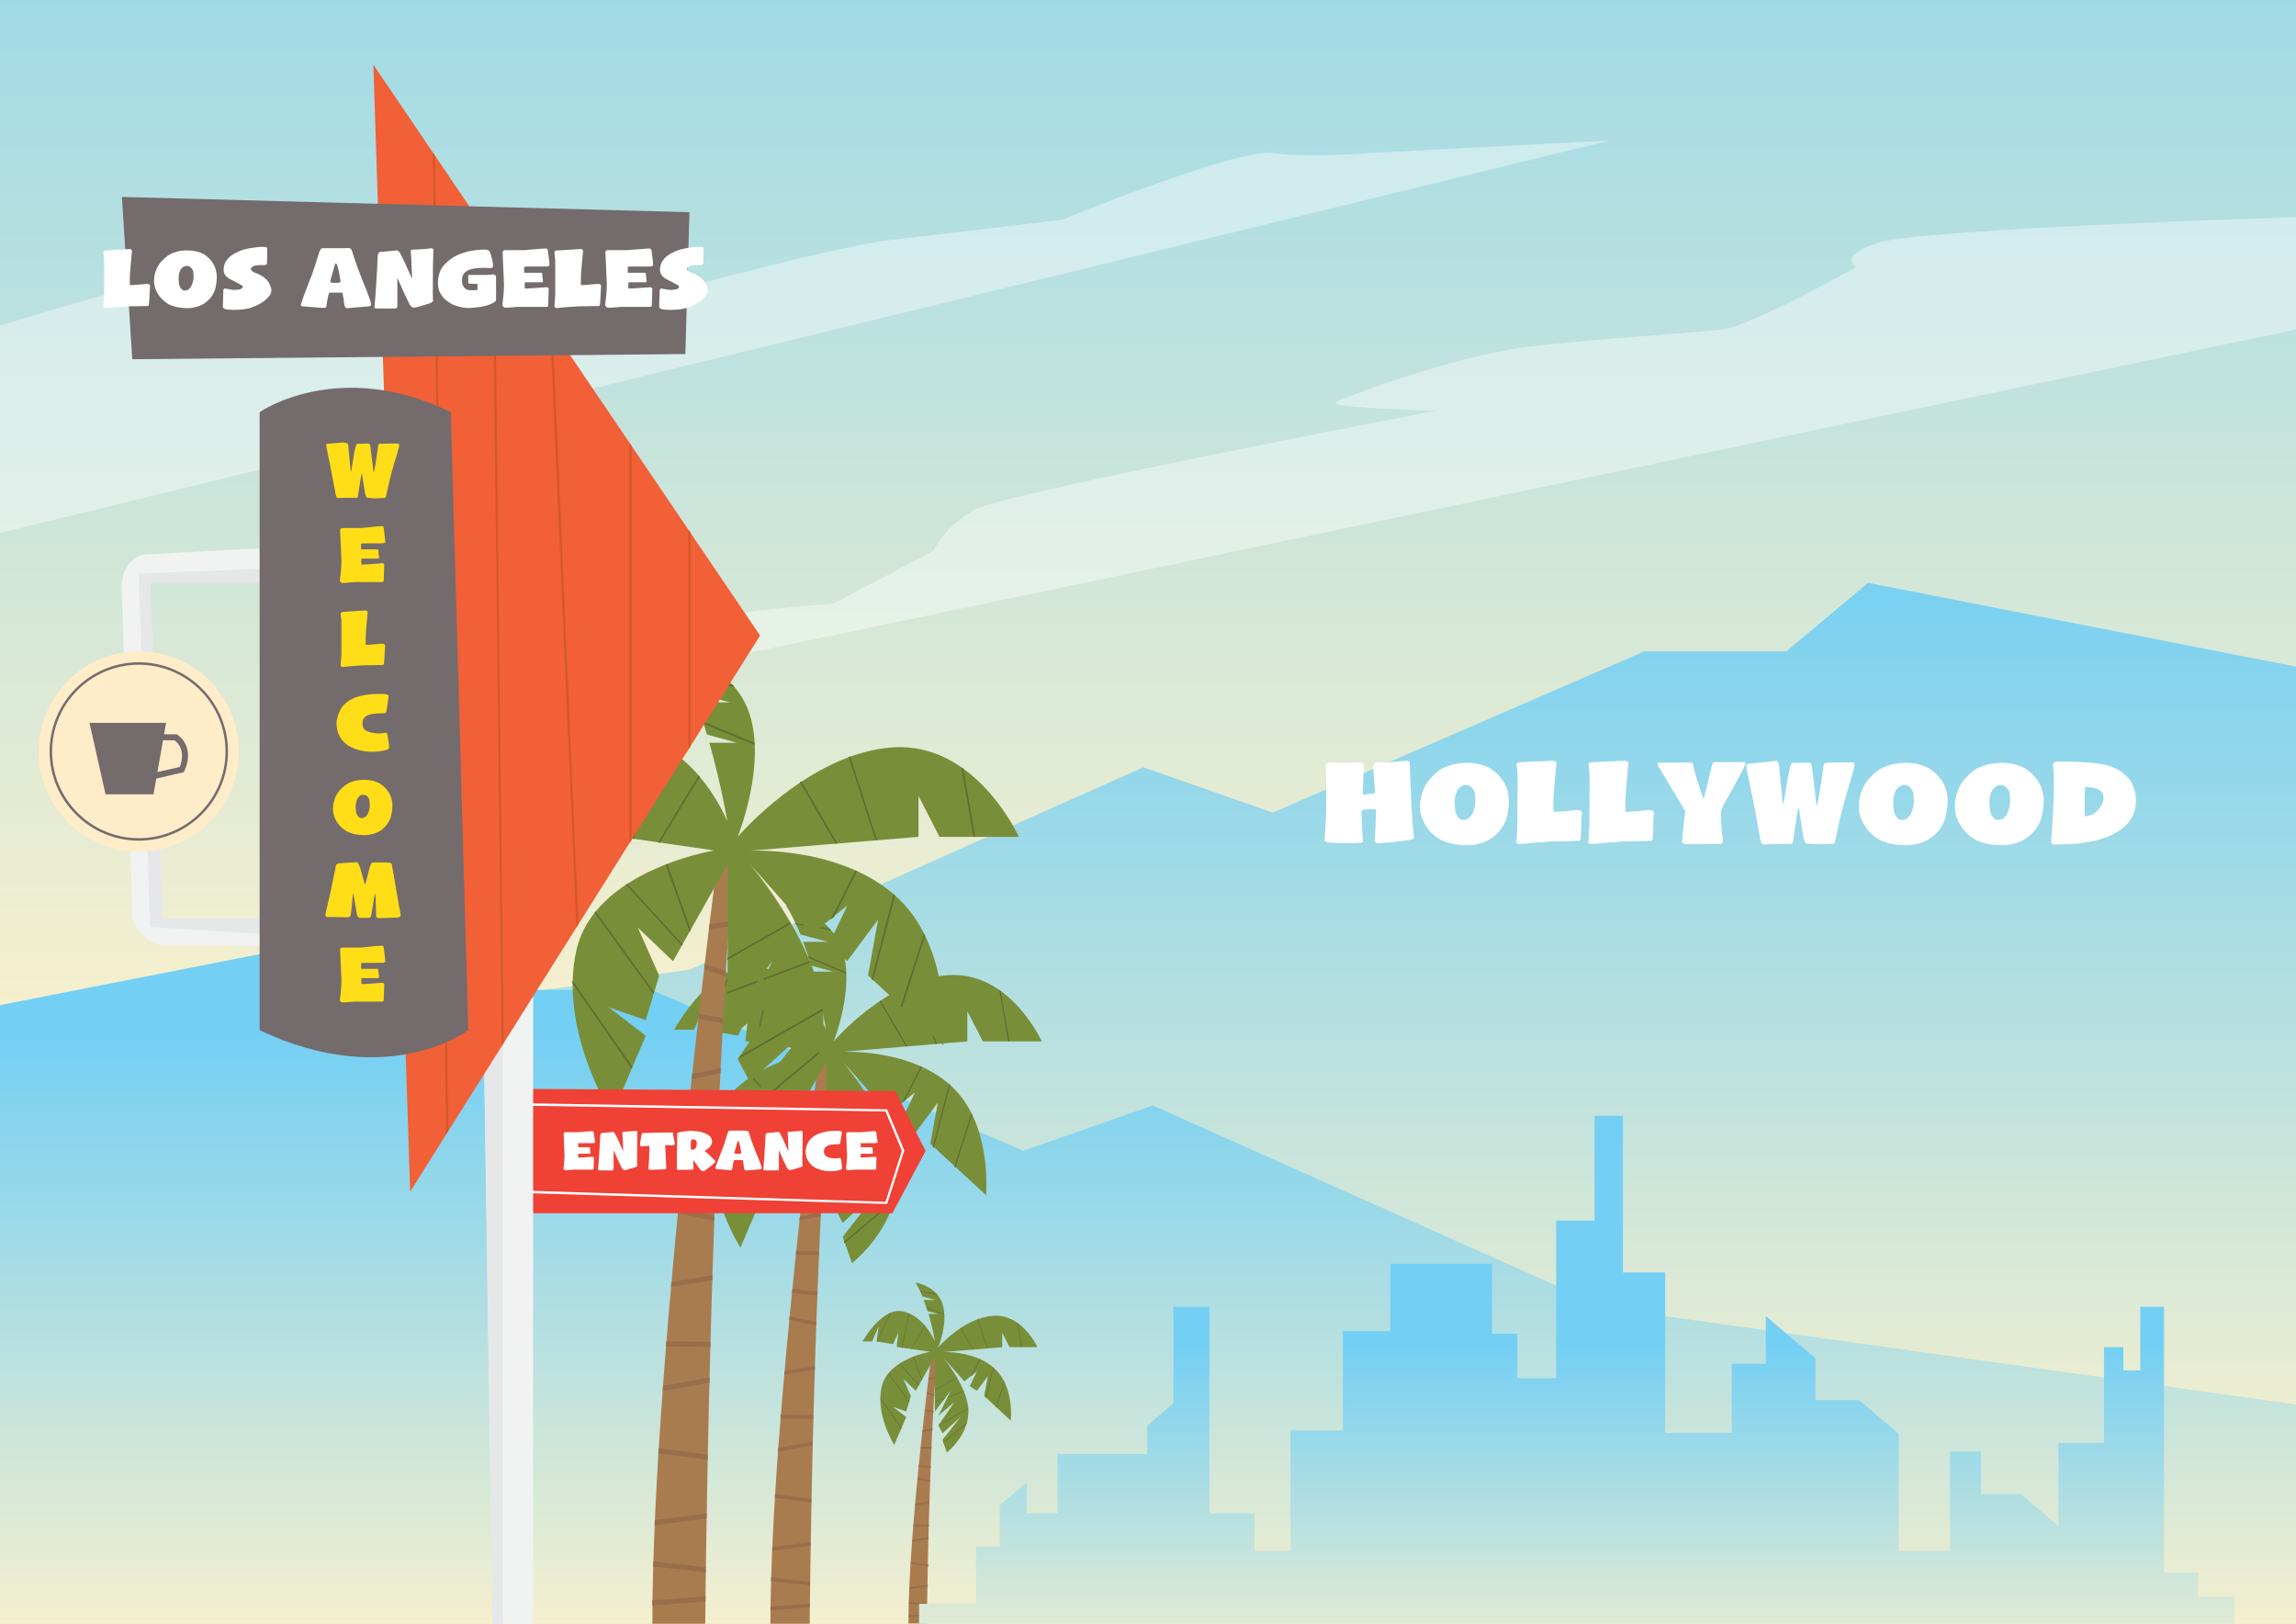
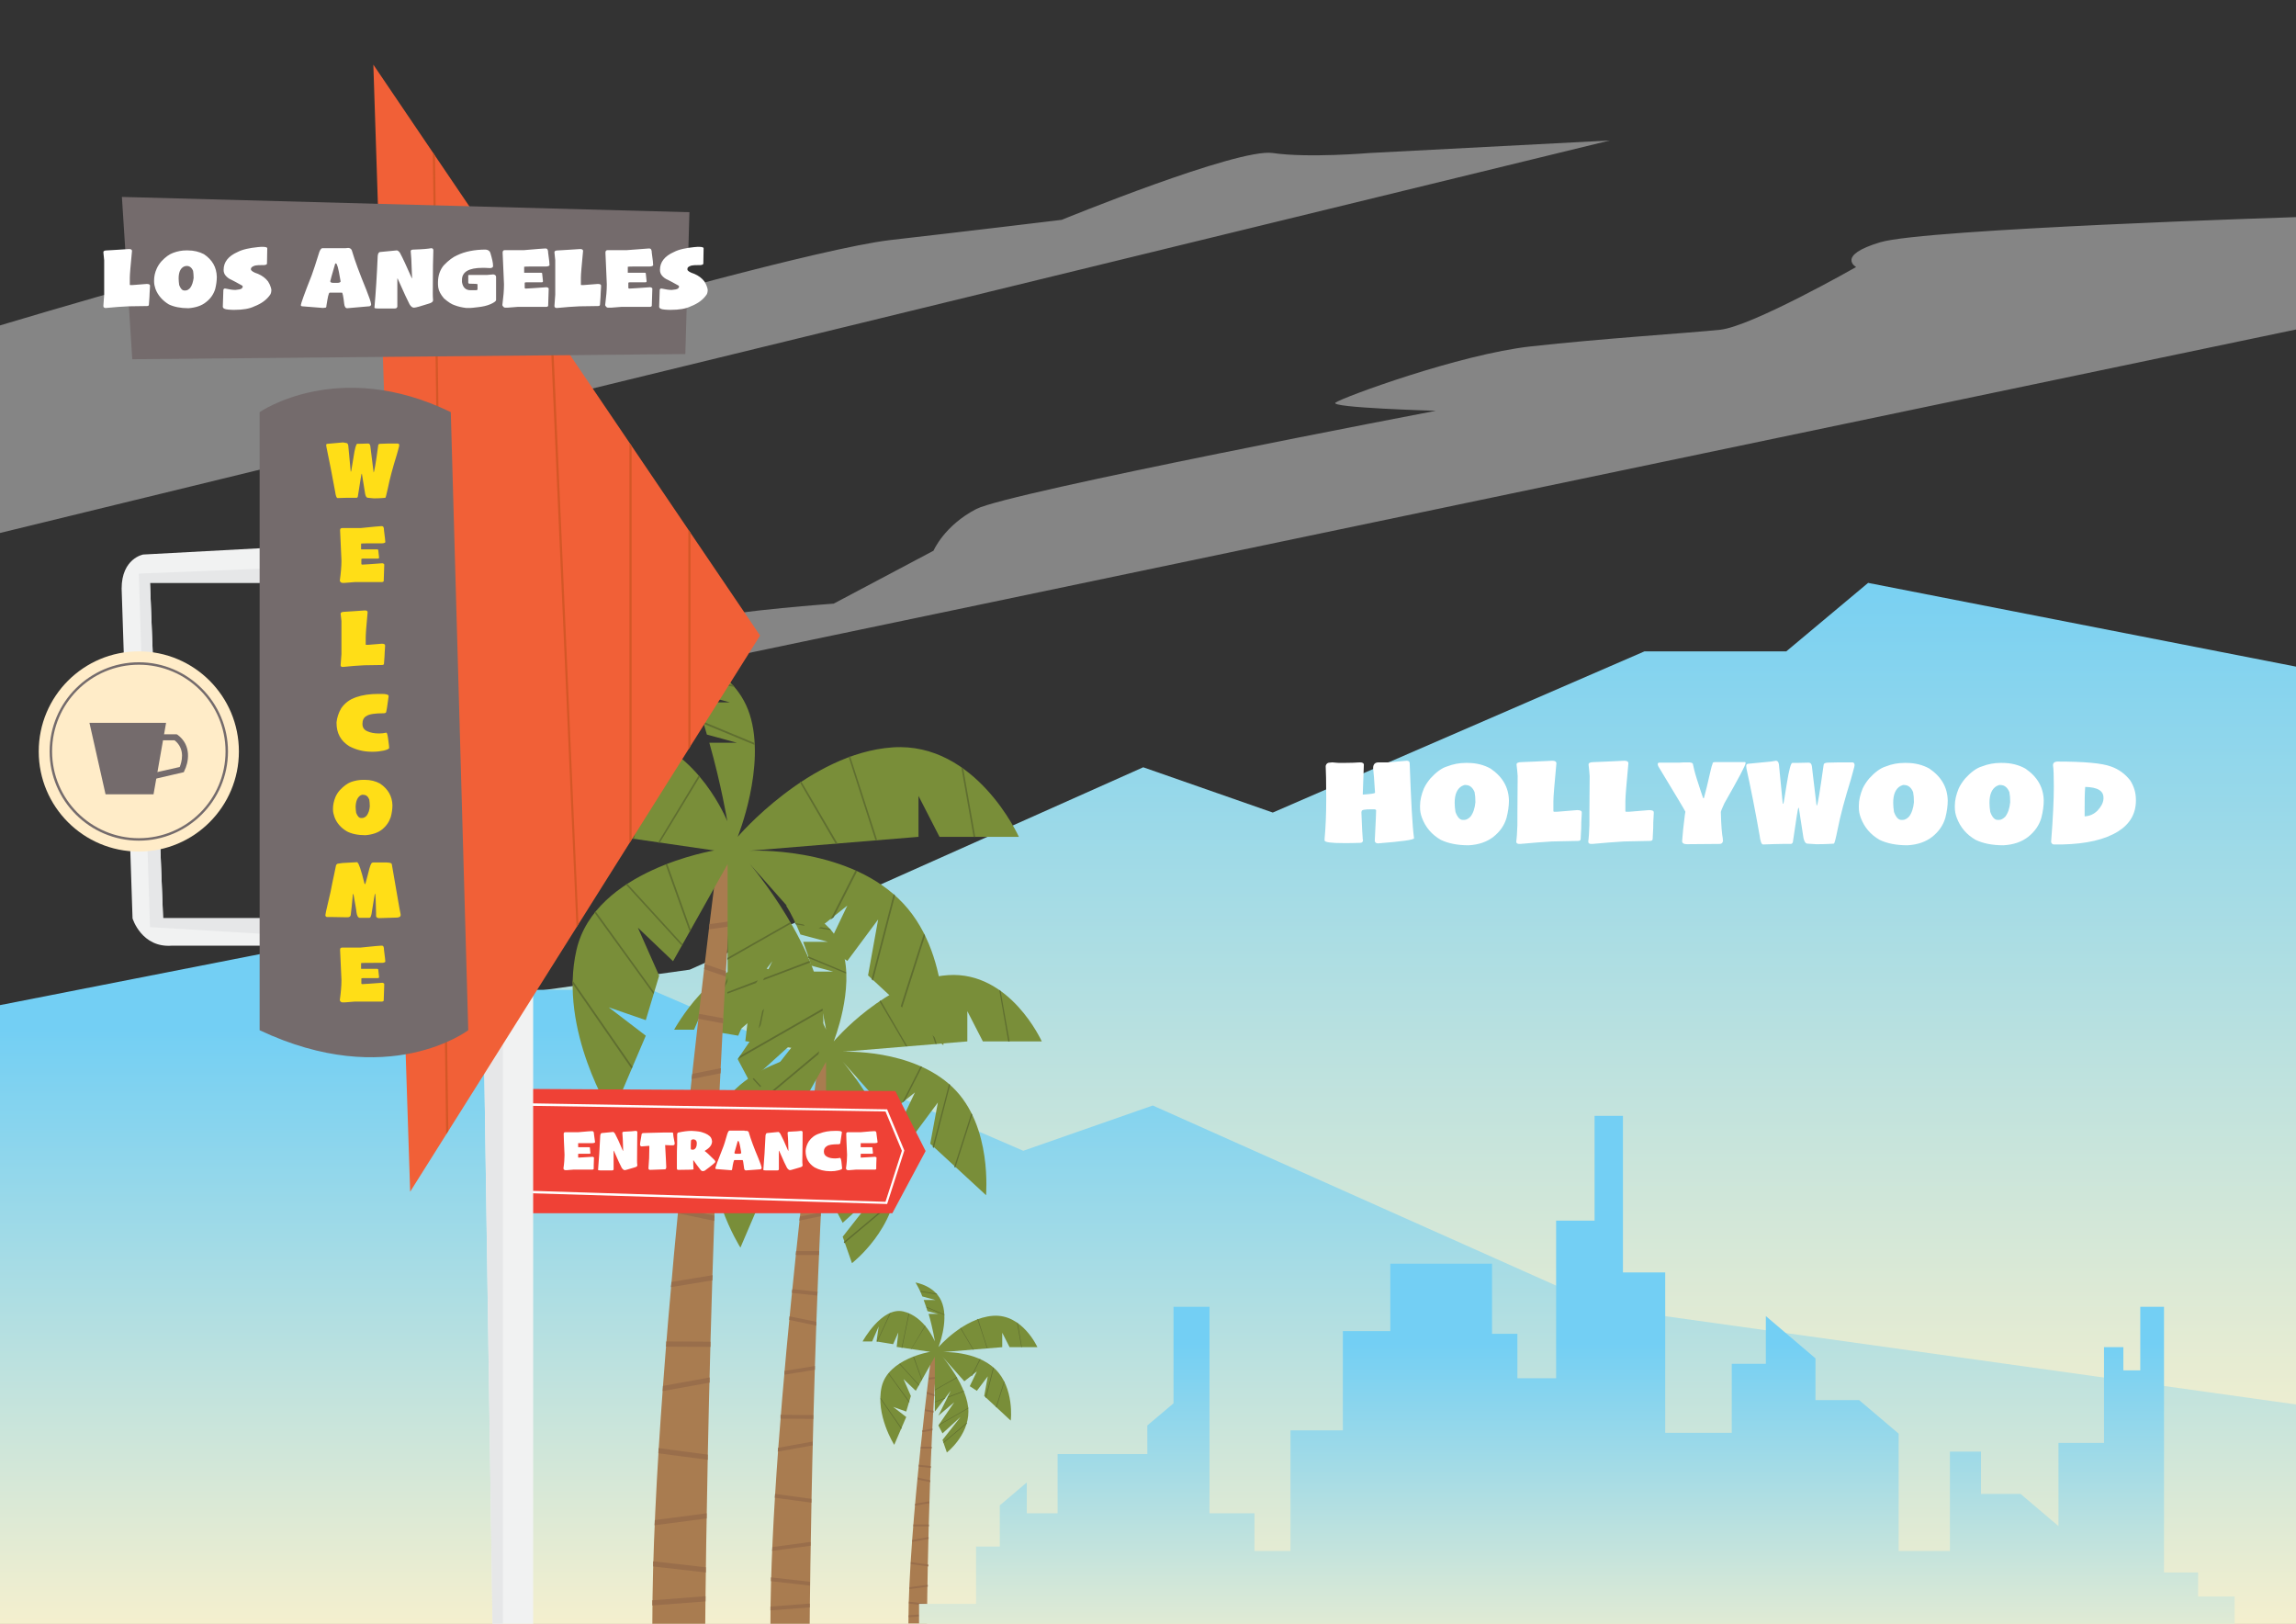
<svg xmlns="http://www.w3.org/2000/svg" width="841.9" height="595.3" xml:space="preserve">
  <rect width="100%" height="100%" fill="#333333" stroke="none" />
  <linearGradient id="a" gradientUnits="userSpaceOnUse" x1="420.945" y1="408.72" x2="420.945" y2="-197.333">
    <stop offset="0" style="stop-color:#fff2cb" />
    <stop offset="1" style="stop-color:#73cff4" />
  </linearGradient>
-   <path fill="url(#a)" d="M0 0h841.9v595.3H0z" />
  <g fill="#FFF">
    <path opacity=".4" d="M841.9 79.6s-136 4.3-152.4 9.2c-16.4 4.9-8.9 9.1-8.9 9.1s-38.3 21.8-49.9 23-43.3 3.2-69.4 6.1c-26.2 2.9-69 18.7-71.6 20.6-2.6 1.9 36.8 3 36.8 3s-156.7 29.9-168.5 36c-11.8 6.1-15.7 15.3-15.7 15.3l-36.6 19.4s-34.6 2.5-48.1 5.6c-13.5 3.1-11.5 8.5-11.5 8.5l-96.5 30.1 692.3-144.7V79.6zM0 119.3s108.9-32.8 136.6-35.7 90.7-5 93.1.5-11.5 30.4-11.5 30.4S301 91 326.5 88c25.6-2.9 62.8-7.4 62.8-7.4s64.5-26.4 77.4-24.5c12.9 1.9 35.4 0 35.4 0l88.2-4.6L0 195.4v-76.1z" />
  </g>
  <linearGradient id="b" gradientUnits="userSpaceOnUse" x1="420.945" y1="563.723" x2="420.945" y2="198.746">
    <stop offset="0" style="stop-color:#fff2cb" />
    <stop offset="1" style="stop-color:#73cff4" />
  </linearGradient>
  <path fill="url(#b)" d="M0 595.3V390.9l252.9-35.4 166.3-74.2 47.5 16.6L603 238.8h52l30-25.1 156.9 30.7v350.9z" />
  <linearGradient id="c" gradientUnits="userSpaceOnUse" x1="420.945" y1="613.2" x2="420.945" y2="377.289" gradientTransform="matrix(-1 0 0 1 841.89 0)">
    <stop offset="0" style="stop-color:#fff2cb" />
    <stop offset="1" style="stop-color:#73cff4" />
  </linearGradient>
  <path fill="url(#c)" d="M841.9 595.3v-80.4l-253-35.4-166.2-74.2-47.5 16.6-136.3-59h-52l-30-25.2L0 368.5v226.8z" />
  <path fill="#A97C50" d="M301 381.6s-18.5 139.9-18.5 213.7h14.4s.9-130.7 8.3-214.5l-4.2.8z" />
  <g fill="#996E4B">
    <path d="m282.7 579.7 14.3 1.6v-1.4l-14.3-1.6v1.4zM283.2 567.2c0 .5 0 .9-.1 1.4l14.1-1.9v-1.4l-14 1.9zM284.2 547.7c0 .5-.1.9-.1 1.4l13.4 1.8v-1.4l-13.3-1.8zM298 529.9v-1.4l-12.7 2.3c0 .5-.1.9-.1 1.4l12.8-2.3zM286.2 520.1l12 .1v-1.4l-12-.1v1.4zM287.7 502.6c0 .5-.1.9-.1 1.4l11.2-1.8v-1.4l-11.1 1.8zM289.4 483.9l9.9 2.1v-1.4l-9.8-2c0 .4-.1.9-.1 1.3zM290.4 474l9.3 1c0-.5 0-.9.1-1.4l-9.2-1c-.2.5-.2 1-.2 1.4zM291.9 458.7c0 .5-.1.9-.1 1.4h8.5c0-.5 0-.9.1-1.4h-8.5zM293.1 447.5l7.8-1.6c0-.5 0-.9.1-1.4l-7.7 1.5c-.1.6-.1 1-.2 1.5zM295.1 429.8c-.1.5-.1.9-.2 1.4l6.7 1.3c0-.5 0-.9.1-1.4l-6.6-1.3zM302.4 419.7c0-.5.1-.9.1-1.4l-5.8-2c-.1.5-.1.9-.2 1.4l5.9 2zM303.3 404.7l-5.4.7c-.1.5-.1.9-.2 1.4l5.4-.7c.2-.5.2-.9.2-1.4zM282.5 590.4l14.4-1.1v-1.4l-14.4 1.1v1.4z" />
  </g>
  <path fill="#798E39" d="M349.3 398.6c-14.9-14.3-40.4-13-40.4-13l45.8-3.8v-11.1l5.7 11.1H382s-11.6-25.8-34.3-24.3-42 24.3-42 24.3 7.7-19.2 3.3-33.2c-4.5-14.1-20.8-16.7-20.8-16.7 2 3.2 3.7 6.8 5.3 10.7l10.1 2.7h-9.1c1.1 2.9 2.1 5.8 2.9 8.7l8.1 2.2H298c3.3 11.5 4.9 21.3 4.9 21.3s-7.7-19.4-24.3-23.1c-16.6-3.7-31.4 23.1-31.4 23.1h7.3l5-11.6-1.7 11.6 12.9 2.2 3.9-9.1-1.3 11.1 26 3.8s-32.3 5.2-37.4 27 9.6 44.9 9.6 44.9l9.2-21.5-10-7.7 10 3.5 3.6-12.1-5.8-13 9.6 9.1 14.8-26.4v42.3l12.2-16-9.4 19.1 12.2-10.4-12.2 17.8 3.3 6.2 13.9-12.6-13.9 17.7 3.4 9.7s16.6-12.8 16.6-31.6c0-18.9-20-42.3-20-42.3l16.9 19 9.6-7.7-5.4 11.3 5.4 3.7 8.4-11.3-2.8 15.1 20.5 18.9c-.2.3 2.6-25.3-12.3-39.6z" />
  <g fill="#5F6E30">
    <path d="m277.1 444.2-16.3-23.4v.8l16.1 23.2.2-.6zM267.1 402c-.1.1-.2.2-.3.4l16 22 .2-.5-15.9-21.9zM290.7 410.9l-15-16.4c-.1.1-.3.2-.4.3l15.2 16.5.2-.4zM268.7 355.5l-.6.3-10.1 21.8.5.1 10.2-22.2zM277.1 382.3l.5.1 5.4-26.5c-.1-.1-.3-.1-.4-.2l-5.5 26.6zM291.8 338.9l12.9 2.1c-.2-.2-.3-.4-.5-.5l-12.7-2.1c.1.2.2.4.3.5zM296.4 351.2l13.8 5.7v-.5l-13.9-5.8c0 .2.1.4.1.6zM332.2 383.6h.5l-9.8-16.8c-.1.1-.3.2-.4.3l9.7 16.5zM335.7 360.1l7.3 22.6h.5l-7.4-22.7c-.1 0-.2.1-.4.1zM366.9 363.3c-.2-.1-.4-.3-.5-.4l3.3 18.9h.5l-3.3-18.5zM356.5 408.7l-.3-.6-6.3 19.7.4.3 6.2-19.4zM348.4 397.7c-.1-.1-.3-.2-.4-.3l-6 23.1.4.4 6-23.2zM337.6 390.9l-6.8 13.4.9-.7 6.4-12.5c-.2-.1-.4-.1-.5-.2zM327.5 440.8c.1-.3.2-.5.2-.8l-18.3 15.3.2.5 17.9-15zM328.7 429c0-.2 0-.3-.1-.5l-22.4 12.8-.6.9 23.1-13.2zM310.6 421.5l.5-.7-8.3 3.1v.5zM325.1 415.5l-12.3 4.6-.3.6 12.7-4.8c0-.1-.1-.3-.1-.4zM319.8 405l-17 9.6v.5l17.2-9.8c-.1 0-.1-.1-.2-.3zM286.1 389.3l6.5 18.2.3-.5-6.4-17.9c-.1.1-.3.2-.4.2zM284.5 383.4l10.9-17.9c-.1-.1-.2-.2-.3-.4l-11 18.2.4.1z" />
  </g>
  <g>
    <path fill="#A97C50" d="M341.9 493.8s-8.8 66.4-8.8 101.4h6.8s.4-62.1 4-101.8l-2 .4z" />
    <g fill="#996E4B">
      <path d="m333.3 587.9 6.8.8v-.7l-6.8-.8v.7zM333.5 581.9v.7l6.7-.9v-.7l-6.7.9zM334 572.7v.7l6.4.9v-.7l-6.4-.9zM340.5 564.2v-.7l-6 1.1v.7l6-1.1zM334.9 559.6h5.7v-.7h-5.7c.1.2 0 .5 0 .7zM335.6 551.3c0 .2 0 .4-.1.7l5.3-.9v-.7l-5.2.9zM336.4 542.4l4.7 1v-.7l-4.7-1c.1.3.1.5 0 .7zM336.9 537.7l4.4.5v-.7l-4.4-.5v.7zM337.7 530.4c0 .2 0 .4-.1.7h4v-.7h-3.9zM338.2 525.1l3.7-.7v-.7l-3.7.7c.1.3 0 .5 0 .7zM339.2 516.7c0 .2 0 .4-.1.6l3.2.6v-.7l-3.1-.5zM342.6 511.9v-.7l-2.7-.9c0 .2-.1.4-.1.7l2.8.9zM343.1 504.8l-2.5.3c0 .2-.1.4-.1.7l2.6-.3c-.1-.3-.1-.5 0-.7zM333.2 592.9l6.8-.5v-.7l-6.8.5v.7z" />
    </g>
    <path fill="#798E39" d="M364.9 501.9c-7.1-6.8-19.2-6.2-19.2-6.2l21.8-1.8v-5.3l2.7 5.3h10.2s-5.5-12.3-16.3-11.5-20 11.5-20 11.5 3.7-9.1 1.5-15.8c-2.1-6.7-9.9-7.9-9.9-7.9.9 1.5 1.8 3.2 2.5 5.1l4.8 1.3h-4.3c.5 1.4 1 2.8 1.4 4.1l3.9 1h-3.5c1.6 5.4 2.3 10.1 2.3 10.1s-3.7-9.2-11.6-11c-7.9-1.8-14.9 11-14.9 11h3.5l2.4-5.5-.8 5.5 6.1 1 1.9-4.3-.6 5.3 12.3 1.8s-15.4 2.5-17.8 12.8c-2.4 10.3 4.6 21.3 4.6 21.3l4.4-10.2-4.8-3.7 4.8 1.7 1.7-5.7-2.7-6.2 4.5 4.3 7-12.5v20.1l5.8-7.6-4.5 9.1 5.8-4.9-5.8 8.5 1.5 2.9 6.6-6-6.6 8.4 1.6 4.6s7.9-6.1 7.9-15c0-9-9.5-20.1-9.5-20.1l8 9 4.6-3.6-2.6 5.4 2.6 1.7 4-5.3-1.3 7.2 9.7 9c.1 0 1.4-12.1-5.7-18.9z" />
    <g fill="#5F6E30">
      <path d="m330.6 523.6-7.7-11.1v.4l7.6 11 .1-.3zM325.9 503.5c0 .1-.1.1-.1.2l7.6 10.5.1-.3-7.6-10.4zM337.1 507.8 330 500c-.1 0-.1.1-.2.1l7.2 7.9.1-.2zM326.6 481.4c-.1 0-.2.1-.3.1l-4.8 10.4h.2l4.9-10.5zM330.6 494.2h.2l2.6-12.6c-.1 0-.1-.1-.2-.1l-2.6 12.7zM337.6 473.6l6.1 1c-.1-.1-.2-.2-.2-.3l-6-1c0 .1 0 .2.1.3zM339.8 479.4l6.5 2.7v-.2l-6.6-2.8c0 .1.1.2.1.3zM356.8 494.8h.2l-4.7-8c-.1 0-.1.1-.2.1l4.7 7.9zM358.4 483.6l3.5 10.7h.2l-3.5-10.8c0 .1-.1.1-.2.1zM373.2 485.1c-.1-.1-.2-.1-.3-.2l1.6 9h.2l-1.5-8.8zM368.3 506.7c0-.1-.1-.2-.1-.3l-3 9.4.2.2 2.9-9.3zM364.4 501.5l-.2-.2-2.8 11 .2.2 2.8-11zM359.3 498.2l-3.2 6.4.4-.3 3-5.9c0-.1-.1-.1-.2-.2zM354.5 521.9c0-.1.1-.2.1-.4l-8.7 7.3.1.2 8.5-7.1zM355.1 516.3v-.2l-10.6 6.1-.3.4 10.9-6.3zM346.5 512.7l.3-.3-4 1.5v.2zM353.4 509.9l-5.8 2.2-.1.3 6-2.3c-.1 0-.1-.1-.1-.2zM350.9 504.9l-8.1 4.6v.2l8.2-4.6c-.1 0-.1-.1-.1-.2zM334.9 497.5l3.1 8.6.1-.3-3-8.5-.2.2zM334.1 494.7l5.2-8.5c0-.1-.1-.1-.1-.2l-5.2 8.7h.1z" />
    </g>
  </g>
  <g>
    <path fill="#A97C50" d="M264.2 306.6s-25 189.1-25 288.7h19.4s1.3-176.7 11.3-289.8l-5.7 1.1z" />
    <g fill="#996E4B">
      <path d="m239.5 574.3 19.3 2.2v-1.9l-19.3-2.2v1.9zM240.1 557.3c0 .6-.1 1.3-.1 1.9l19.1-2.5v-1.9l-19 2.5zM241.5 530.9c0 .6-.1 1.2-.1 1.9l18.1 2.4v-1.9l-18-2.4zM260.2 506.9V505l-17.1 3.1c0 .6-.1 1.3-.1 1.9l17.2-3.1zM244.2 493.7l16.3.1v-1.9l-16.2-.1c0 .6 0 1.3-.1 1.9zM246.2 470c-.1.6-.1 1.3-.2 1.9l15.2-2.5c0-.6 0-1.3.1-1.9l-15.1 2.5zM248.5 444.8l13.4 2.8c0-.6 0-1.3.1-1.9l-13.3-2.8c0 .6-.1 1.3-.2 1.9zM249.9 431.4l12.6 1.3c0-.6 0-1.2.1-1.9l-12.5-1.3c-.1.7-.2 1.3-.2 1.9zM252 410.7c-.1.6-.1 1.2-.2 1.9h11.5c0-.6.1-1.2.1-1.9H252zM253.6 395.6l10.6-2.1c0-.6.1-1.3.1-1.9l-10.4 2.1c-.2.6-.2 1.2-.3 1.9zM256.3 371.7c-.1.6-.1 1.2-.2 1.8l9 1.7c0-.6.1-1.2.1-1.9l-8.9-1.6zM266.1 358c0-.6.1-1.3.1-1.9l-7.8-2.7c-.1.6-.1 1.3-.2 1.9l7.9 2.7zM267.4 337.8l-7.2 1c-.1.6-.2 1.3-.2 1.9l7.3-1c0-.7 0-1.3.1-1.9zM239.2 588.6l19.5-1.5v-1.9l-19.5 1.5v1.9z" />
    </g>
    <path fill="#798E39" d="M329.5 329.5c-20.2-19.4-54.6-17.6-54.6-17.6l61.9-5.1v-15l7.7 15h29.1s-15.7-34.9-46.3-32.8c-30.6 2.1-56.8 32.8-56.8 32.8s10.5-25.9 4.4-44.9-28.1-22.5-28.1-22.5c2.7 4.3 5 9.2 7.1 14.4l13.7 3.7h-12.3c1.5 3.9 2.8 7.9 3.9 11.8l11 3h-10.1c4.4 15.5 6.6 28.8 6.6 28.8s-10.5-26.2-32.9-31.2-42.4 31.1-42.4 31.1h9.9l6.8-15.6-2.3 15.6 17.4 3 5.3-12.3-1.7 15 35.1 5.1s-43.7 7.1-50.5 36.4c-6.8 29.4 13 60.6 13 60.6l12.4-29.1-13.6-10.4 13.6 4.7 4.9-16.3-7.8-17.6 12.9 12.3 20-35.6V374l16.4-21.6-12.7 25.8 16.4-14-16.4 24.1 4.4 8.3 18.8-17-18.8 23.9 4.6 13.1s22.4-17.3 22.4-42.7c0-25.5-27-57.2-27-57.2l22.8 25.7 13-10.4-7.3 15.3 7.3 5 11.3-15.2-3.7 20.5 27.6 25.6c0 .2 3.8-34.4-16.4-53.7z" />
    <g fill="#5F6E30">
      <path d="m231.9 391.1-22-31.7v1.1l21.7 31.3.3-.7zM218.4 334.1c-.1.2-.3.3-.4.5l21.6 29.8.2-.7-21.4-29.6zM250.3 346.2 230 324c-.2.1-.3.2-.5.3l20.5 22.4.3-.5zM220.6 271.2c-.3.1-.6.2-.9.4L206 301.1l.6.1 14-30zM231.9 307.5l.6.1 7.3-35.8c-.2-.1-.4-.2-.6-.2l-7.3 35.9zM251.8 248.9l17.5 2.9c-.2-.2-.4-.5-.6-.7l-17.1-2.8c0 .1.1.3.2.6zM258.1 265.4l18.6 7.7v-.7l-18.8-7.8c0 .3.1.6.2.8zM306.4 309.3l.7-.1-13.3-22.7c-.2.1-.3.2-.5.3l13.1 22.5zM311.2 277.5 321 308l.6-.1-9.9-30.7c-.2.2-.3.3-.5.3zM353.2 281.8c-.2-.2-.5-.3-.7-.5l4.5 25.5h.6l-4.4-25zM339.2 343.1c-.1-.3-.3-.5-.4-.8l-8.5 26.6.5.5 8.4-26.3zM328.2 328.3l-.5-.5-8.1 31.2.5.5 8.1-31.2zM313.7 319.1l-9.2 18.1 1.2-.9 8.6-16.9-.6-.3zM300.1 386.5c.1-.4.2-.7.3-1.1l-24.7 20.7.2.6 24.2-20.2zM301.7 370.5c0-.2 0-.4-.1-.7l-30.2 17.3-.8 1.2 31.1-17.8zM277.2 360.4l.7-1-11.2 4.3v.6zM296.8 352.3l-16.6 6.3-.4.8 17.2-6.5c-.1-.2-.2-.4-.2-.6zM289.6 338.2l-22.9 13v.7l23.2-13.2c-.1-.2-.2-.4-.3-.5zM244.1 317l8.8 24.6.4-.7-8.6-24.1c-.2 0-.4.1-.6.2zM241.9 309l14.7-24.2c-.1-.2-.3-.3-.4-.5l-14.9 24.6.6.1z" />
    </g>
  </g>
  <g>
    <path fill="#F1F2F2" d="m110.2 200.2-57.7 3.1s-7.9 1.4-7.9 12.5l4 120.9s3.3 10.9 14.5 10h47.1v-10.1H59.8l-4.8-123h55.3v-13.4z" />
    <path fill="#E6E7E8" d="m110.2 207.9-59.3 2.4L55 339.9l55.2 3.3v-6.5H59.8l-4.8-123h55.2z" />
    <path fill="#EF4136" d="m188.8 399.2 139.5.8 11.1 22-12.2 22.8H188.8z" />
    <path fill="#FFF" d="M325.3 441.4h-.3l-136.2-4.1v-.9l135.9 4.2 6-18.7-6-14.4-137-2.2v-.9l137.6 2.3 6.3 15.1z" />
    <path fill="#F1F2F2" d="m177.1 360.2 3.5 235.1h14.9V343.6z" />
    <path fill="#E6E7E8" d="m177.1 360.2 3.5 235.1h3.8V353.6z" />
    <path fill="#F16037" d="m136.9 23.7 13.5 413.2L278.7 233z" />
    <g fill="#D45727">
-       <path d="m163.6 415.8.8-1.2-4.9-357.5-.8-1.2zM181.4 89.4l-.8-1.2 3.4 295.2.7-1.1zM202.6 120.6l-.9-1.2 9.7 220.5.7-1.1zM231.6 163.5l-.8-1.1v146.7l.8-1.2zM253.2 195.3l-.8-1.1v80.6l.8-1.2z" />
+       <path d="m163.6 415.8.8-1.2-4.9-357.5-.8-1.2zM181.4 89.4zM202.6 120.6l-.9-1.2 9.7 220.5.7-1.1zM231.6 163.5l-.8-1.1v146.7l.8-1.2zM253.2 195.3l-.8-1.1v80.6l.8-1.2z" />
    </g>
    <path fill="#746B6C" d="m44.7 72.2 3.8 59.5 202.8-1.9 1.5-52z" />
    <g fill="#FFF">
      <path d="M47.3 91.3c.7 0 1.1.2 1.1.7-.5 5.3-.8 8.5-.8 9.8v2.6c0 .1.1.1.2.1h.9l5.1-.4c.8 0 1.2.2 1.2.6v.4c-.1 1.8-.2 3.1-.2 3.8l-.2 2.8c0 .3-.2.5-.7.5l-6.8.1c-2.4.1-5.1.3-8.1.6-.7.1-1.1-.2-1.1-.7.1-1 .2-2.4.3-4.2V95.4c-.1-.9-.2-1.9-.3-2.9 0-.5.4-.7 1.4-.7l3.4-.2c2.6-.2 4.1-.3 4.6-.3zM68.3 91.8h.5c2.3 0 4.3.5 6 1.4 3.1 2.1 4.6 4.8 4.7 8.3 0 1.4-.2 2.9-.6 4.5-.6 1.9-1.7 3.5-3.4 4.8-1.6 1.3-3.8 2-6.4 2.2-2.9 0-5.3-.5-7.2-1.4-2.3-1.4-4-3.3-4.9-5.7-.3-.9-.5-1.8-.5-2.7v-.4c0-1.4.3-2.9 1-4.4.4-.9 1-1.8 1.7-2.6 1.5-1.6 2.9-2.6 4.3-3.1 1.6-.6 3.2-.9 4.8-.9zm-1 6c-1.2.7-1.8 2.1-1.8 4.3 0 .8.1 1.6.2 2.4.5 1.3 1.1 2 1.9 2h.4c.6 0 1.1-.3 1.7-.9.7-.9 1.1-2.2 1.3-3.7 0-1.1-.1-1.9-.2-2.6-.5-1.2-1.3-1.8-2.3-1.8-.5 0-.8.1-1.2.3zM94.5 90.6l1.2-.1h.7c1 0 1.6.2 1.6.5l-.1 5.6c0 .4-.4.5-1.1.6h-1.1c-.6 0-1.2 0-1.8.1l-.5.1c-.9.3-1.4.7-1.4 1.2v.2c.1.5 1 1.1 2.6 1.6 1.6.7 2.8 1.6 3.7 2.8.5.8.7 1.3.8 1.6.2.4.3.9.4 1.4 0 .7-.1 1.3-.4 1.8-1.3 1.9-3.2 3.3-5.8 4.3-1.8.9-4.3 1.3-7.3 1.3-.7 0-1.5 0-2.3-.1-1.3-.1-1.9-.4-2-1v-.1c.1-1.9.1-3.9.2-6.1.1-.4.3-.6.8-.5 1.4.3 2.5.5 3.6.5 1.1-.1 1.8-.2 2.3-.5.2-.2.3-.4.4-.6 0-.3-.1-.5-.4-.6-1.5-.9-2.8-1.5-3.7-2-1-.4-1.7-1-2.2-1.6-.5-.6-.7-1.3-.7-2v-.1c0-2.8 1.7-5 5.1-6.5 1.9-1 4.5-1.5 7.4-1.8zM127.6 90.9c.9 0 1.4.5 1.6 1.5.9 3.1 2.6 7.7 5.1 13.8 1 2.6 1.7 4.4 1.8 5.4-.1.5-.4.7-.8.7l-8 .7c-.6 0-1-.6-1.1-1.7-.3-2.7-.6-4-.8-4h-4.5c-.4 0-.7 1.6-1.2 4.7 0 .5-.1.8-.4.8-.3 0-.6.1-.9.1l-7.5-.6c-.3 0-.5-.1-.6-.4 0-.5 1.3-4.2 4-11 .7-1.9 1.5-4.4 2.5-7.6.4-1.5.9-2.3 1.4-2.3h8.3c-.1 0 .3 0 1.1-.1zm-4.7 5.8c-1.2 4.1-1.8 6.2-1.8 6.4 0 .4.4.6 1.1.6h1.5c.7 0 1.1-.2 1.2-.5l-.2-1.1c-.6-3.7-1.1-5.5-1.5-5.5-.1-.1-.3 0-.3.1zM158.7 107.5c0 .7 0 1.6.1 2.6 0 .5-.5.9-1.5 1.2-3.1 1-4.9 1.5-5.5 1.5-.6 0-1.1-.4-1.6-1.2-.6-1.1-2.1-4.3-4.4-9.5h-.1v10.3c-.1.5-.4.7-1 .7h-6.1c-.9 0-1.3-.1-1.3-.3.5-5.6.9-12 1.2-19 .1-.9.4-1.3.8-1.4l6.2-.6c.3 0 .7.3 1.1.8 1.1 2 2.5 5.1 4.4 9.4h.1l-.2-5c0-1.1-.1-2.7-.3-4.9 0-.4.3-.6 1.1-.6 3.3-.1 5.4-.3 6.4-.5.6 0 .8.3.8.8-.1 2.2-.2 7.4-.2 15.7zM178.1 91.5c.9.1 1.5.5 1.7 1.2.6 2 1 3.6 1 4.8 0 .5-.3.7-1 .8-1.4-.1-2.3-.1-2.9-.1-5 0-7.5 1.5-7.5 4.4v.8c.3 2 1.4 3 3.1 3h2.1c.3-.1.5-.1.5-.3v-1.9c0-.1-1-.2-3-.2h-.1c-.2-.1-.3-.2-.3-.4v-2.7c.1-.1.3-.1.4-.1h6.5l2.3-.2c.6.1 1 .4 1 .9v8.5c0 .4-.7.9-2 1.5-1.4.6-2.8.9-4.5 1.1-1.6.2-2.6.3-2.9.3h-1.6c-1.6-.2-2.9-.5-4.2-1-1-.3-2.3-1.1-3.9-2.5-1.2-1.4-1.9-2.7-2.1-4-.1-.6-.1-1.2-.1-1.8 0-2.5.7-4.6 2.1-6.3 1.8-1.9 3.5-3.1 4.9-3.7 2.9-1.4 6.4-2.1 10.5-2.1zM199.8 91.1h.3c.6 0 .9.5.9 1.6.4 2.6.5 4.1.5 4.6-.3.3-.8.4-1.3.4h-2c-3.5 0-5.5 0-6 .1v2.1c0 .1 0 .1.1.1h6.1c.3 0 .4.1.4.3l.3 2.8c0 .3-.2.4-.5.4h-5.7c-.3 0-.5.1-.5.2v1.9c.1.1.2.2.3.2.8 0 3.3-.2 7.7-.5.5.1.8.3.8.5-.1 3.2-.2 5.4-.2 6.4-.2.2-.4.3-.6.3h-10.5l-3.8.3h-.8c-.5 0-.8-.3-1.1-.9.4-3.1.6-5.5.6-7.4v-.4c-.3-6.2-.4-10.1-.5-11.5 0-.6.3-.9.8-.9h7.1c4.6-.4 7.2-.6 7.6-.6zM212.7 91.3c.7 0 1.1.2 1.1.7-.5 5.3-.8 8.5-.8 9.8v2.6c0 .1.1.1.2.1h.9l5.1-.4c.8 0 1.2.2 1.2.6v.4c-.1 1.8-.2 3.1-.2 3.8l-.2 2.8c0 .3-.2.5-.7.5l-6.8.1c-2.4.1-5.1.3-8.1.6-.7.1-1.1-.2-1.1-.7.1-1 .2-2.4.3-4.2V95.4c-.1-.9-.2-1.9-.3-2.9 0-.5.4-.7 1.4-.7l3.4-.2c2.6-.2 4.1-.3 4.6-.3zM237.8 91.1h.3c.6 0 .9.5.9 1.6.4 2.6.5 4.1.5 4.6-.3.3-.8.4-1.3.4h-2c-3.5 0-5.5 0-6 .1v2.1c0 .1 0 .1.1.1h6.1c.3 0 .4.1.4.3l.3 2.8c0 .3-.2.4-.5.4h-5.7c-.3 0-.5.1-.5.2v1.9c.1.1.2.2.3.2.8 0 3.3-.2 7.7-.5.5.1.8.3.8.5-.1 3.2-.2 5.4-.2 6.4-.2.2-.4.3-.6.3h-10.5l-3.8.3H223c-.5 0-.8-.3-1.1-.9.4-3.1.6-5.5.6-7.4v-.4c-.3-6.2-.4-10.1-.5-11.5 0-.6.3-.9.8-.9h7.1c4.9-.4 7.6-.6 7.9-.6zM254.5 90.6l1.2-.1h.7c1 0 1.6.2 1.6.5l-.1 5.6c0 .4-.4.5-1.1.6h-1.1c-.6 0-1.2 0-1.8.1l-.5.1c-.9.3-1.4.7-1.4 1.2v.2c.1.5 1 1.1 2.6 1.6 1.6.7 2.8 1.6 3.7 2.8.5.8.7 1.3.8 1.6.2.4.3.9.4 1.4 0 .7-.1 1.3-.4 1.8-1.3 1.9-3.2 3.3-5.8 4.3-1.8.9-4.3 1.3-7.3 1.3-.7 0-1.5 0-2.3-.1-1.3-.1-1.9-.4-2-1v-.1c.1-1.9.1-3.9.2-6.1.1-.4.3-.6.8-.5 1.4.3 2.5.5 3.6.5 1.1-.1 1.8-.2 2.3-.5.2-.2.3-.4.4-.6 0-.3-.1-.5-.4-.6-1.5-.9-2.8-1.5-3.7-2-1-.4-1.7-1-2.2-1.6-.5-.6-.7-1.3-.7-2v-.1c0-2.8 1.7-5 5.1-6.5 1.9-1 4.5-1.5 7.4-1.8z" />
    </g>
    <path fill="#746B6C" d="M95.2 151.1s28.8-20.1 70.1 0l6.4 226.6s-29.3 22.3-76.5 0V151.1z" />
    <g fill="#FFDE17">
      <path d="M126.9 162.4c.4 0 .7.3.8.9l.9 9.6h.1c.1 0 .3-1.7.9-5.1.5-3.4 1-5.1 1.4-5.1.5 0 1.8 0 4-.1.5 0 .7.4.8 1 0 .2.4 3.4 1.2 9.6.2 0 .8-3.3 1.7-10 0-.3.3-.5.9-.5l3-.1h3.3c.5.1.6.5.4 1.2-.1.5-.4 1.4-.8 2.9-1.5 4.8-2.6 8.9-3.3 12.4-.5 2.3-.8 3.4-.9 3.4l-1.2.1c-1.1.1-2.1.1-3.1.1l-2.1-.2c-.5 0-.8-.5-1-1.4l-1.2-7.4h-.1c-.1 0-.5 2.8-1.4 8.4-.1.3-.3.4-.5.4h-2c-1.2 0-2.8 0-4.9.1-.4 0-.7-.8-.9-2.3-1.1-6.1-2.2-11.6-3.2-16.4l-.1-.7c0-.4.2-.5.6-.5l5.6-.5 1.1.2zM139.7 192.9h.3c.6 0 .8.5.8 1.5.3 2.5.5 3.9.5 4.4-.3.3-.7.4-1.3.4h-1.9c-3.3 0-5.2 0-5.7.1v2c0 .1 0 .1.1.1h5.8c.2 0 .4.1.4.3l.3 2.7c0 .3-.2.4-.5.4H133c-.3 0-.5.1-.5.2v1.8c.1.1.2.2.3.2.7 0 3.2-.2 7.4-.5.5.1.7.3.7.5-.1 3.1-.2 5.1-.2 6.1-.2.2-.4.3-.6.3h-10l-3.7.3h-.8c-.5 0-.8-.3-1-.8.4-2.9.6-5.3.6-7.1v-.4c-.3-5.9-.4-9.6-.5-11 0-.6.3-.8.8-.8h6.7c4.7-.5 7.2-.7 7.5-.7zM133.8 223.8c.7 0 1 .2 1 .7-.5 5-.7 8.2-.7 9.4v2.4c0 .1.1.1.2.1h.8l4.9-.4c.8 0 1.2.2 1.2.6v.4c-.1 1.7-.2 2.9-.2 3.6l-.2 2.7c0 .3-.2.5-.7.5l-6.5.1c-2.3.1-4.8.3-7.7.6-.7.1-1.1-.2-1-.7.1-1 .2-2.3.3-4v-12.1l-.3-2.7c0-.4.4-.7 1.3-.7l3.2-.2c2.6-.2 4-.3 4.4-.3zM138.8 254.4h1.2c1.7 0 2.5.3 2.5.8v.1c-.5 3.7-.8 5.6-.9 5.8-.2.3-.5.4-.9.4-3.2 0-5.3.3-6.3 1-1 .5-1.5 1.5-1.5 2.9 0 1.3.6 2.2 1.8 2.7 1.1.5 2.5.8 4.2.8h.2c.8 0 1.7-.1 2.6-.3.3.2.5 1.2.7 2.9.2 1.4.3 2.3.3 2.7 0 .3-.7.7-2.1 1-1.1.2-2.3.4-3.7.4h-.6c-3 0-5.7-.7-8.2-2-3.2-2-4.7-4.8-4.7-8.6v-.2c.2-1.7.7-3.4 1.7-5.1 1.3-1.9 3.1-3.3 5.5-4.1 2.3-.8 5-1.2 8.2-1.2zM133.2 285.9h.5c2.2 0 4.1.5 5.7 1.4 2.9 2 4.4 4.6 4.5 7.9 0 1.3-.2 2.8-.6 4.3-.6 1.8-1.6 3.3-3.2 4.6-1.5 1.2-3.6 1.9-6.1 2.1-2.8 0-5.1-.5-6.8-1.4-2.2-1.3-3.8-3.1-4.6-5.4-.3-.9-.5-1.7-.5-2.6v-.4c0-1.3.3-2.7.9-4.2.4-.9.9-1.7 1.6-2.5 1.4-1.5 2.8-2.5 4.1-3 1.4-.5 3-.8 4.5-.8zm-1 5.7c-1.1.7-1.7 2-1.8 4.1 0 .8.1 1.5.2 2.3.5 1.3 1.1 1.9 1.8 1.9h.4c.5 0 1.1-.3 1.6-.8.7-.9 1.1-2.1 1.2-3.5 0-1-.1-1.8-.2-2.5-.5-1.2-1.2-1.7-2.2-1.7-.3-.1-.6 0-1 .2zM131.1 316.3c.4 0 1.3 2.6 2.6 7.8h.2c.1 0 .4-1.3 1.1-3.9.6-2.6 1.1-3.9 1.5-3.9.1-.1.3-.1.6-.1h4.4c.2 0 .7 0 1.3.1.6.1.9.3.9.7 1.8 10.3 2.8 16.4 3.2 18.2v.4c0 .4-.4.7-1.2.8-.8 0-3 .1-6.6.2h-.3c-.6-.1-.9-.4-.9-.8v-1.1c-.1-4.7-.2-7.1-.4-7.1-.1.1-.4 2.2-1.1 6.4-.2 1.7-.5 2.5-1 2.5H132c-.7 0-1.1-.7-1.3-2.1 0-.5-.4-2.7-1.1-6.6h-.2c-.3 3.5-.6 6.1-.8 7.7-.1.5-.5.8-1.2.8l-5.8-.1H120c-.4 0-.6-.2-.7-.6 0-.3.3-1.9 1-4.7.7-2.8 1.2-5.2 1.6-7.4.3-1.5.8-3.6 1.3-6.2.2-.5.5-.7 1-.7l1.3-.2c.6 0 2.4-.1 5.4-.3h.2zM139.7 346.7h.3c.6 0 .8.5.8 1.5.3 2.5.5 3.9.5 4.4-.3.3-.7.4-1.3.4h-1.9c-3.3 0-5.2 0-5.7.1v2c0 .1 0 .1.1.1h5.8c.2 0 .4.1.4.3l.3 2.7c0 .3-.2.4-.5.4H133c-.3 0-.5.1-.5.2v1.8c.1.1.2.2.3.2.7 0 3.2-.2 7.4-.5.5.1.7.3.7.5-.1 3.1-.2 5.1-.2 6.1-.2.2-.4.3-.6.3h-10l-3.7.3h-.8c-.5 0-.8-.3-1-.8.4-2.9.6-5.3.6-7.1v-.4c-.3-5.9-.4-9.6-.5-11 0-.6.3-.8.8-.8h6.7c4.7-.5 7.2-.7 7.5-.7z" />
    </g>
    <g fill="#FFF">
      <path d="M217 414.7h.2c.4 0 .6.4.6 1.1.2 1.7.4 2.7.4 3-.2.2-.5.3-.9.3H212v1.4s0 .1.1.1h4c.2 0 .2.1.2.2l.2 1.9c0 .2-.1.3-.4.3h-3.8c-.2 0-.3 0-.3.1v1.2c0 .1.1.1.2.1.5 0 2.2-.1 5.1-.3.3.1.5.2.5.3-.1 2.2-.1 3.6-.1 4.2-.1.1-.3.2-.4.2h-6.9l-2.5.2h-.6c-.3 0-.6-.2-.7-.6.3-2 .4-3.7.4-4.9v-.2c-.2-4.1-.3-6.7-.3-7.6 0-.4.2-.6.5-.6h4.7c3.1-.3 4.9-.4 5.1-.4zM233.6 425.5c0 .5 0 1 .1 1.7 0 .4-.3.6-1 .8-2.1.6-3.3 1-3.6 1-.4 0-.7-.3-1.1-.8-.4-.7-1.4-2.8-2.9-6.3h-.1v6.8c0 .3-.3.4-.7.4h-4.1c-.6 0-.9-.1-.9-.2.3-3.7.6-7.9.8-12.6.1-.6.3-.9.6-.9l4.1-.4c.2 0 .4.2.7.6.7 1.3 1.7 3.4 2.9 6.3h.1l-.1-3.3c0-.7-.1-1.8-.2-3.3 0-.2.2-.4.7-.4 2.2-.1 3.6-.2 4.2-.3.4 0 .6.2.6.5 0 1.5-.1 4.9-.1 10.4zM243.5 415.2h3c.2 0 .3.1.3.2 0 .5.2 1.8.6 3.7 0 .6-.2.8-.7.8h-.1c-.3 0-1.2 0-2.7-.1v.1c.2 4.2.4 6.9.4 7.9v.3c-.1.4-.2.6-.5.6l-5.4.2c-.5 0-.7-.3-.6-.9.2-2.2.3-4.5.3-7.1v-.8h-.3c-1.3.1-2.1.2-2.5.2-.3 0-.6-.2-.6-.6v-.1c0-.1 0-.5.1-1s.2-1.3.4-2.3c0-.6.2-.9.7-.9 0 0 2.5-.1 7.6-.2zM256.8 428.8c-.8-1-1.6-2.1-2.5-3.4h-.1v.4c0 .3 0 1.3.1 2.9 0 .1-1.8.2-5.5.2h-.2c-.2 0-.4-.2-.4-.5v-3.7c0-1.9 0-3.6.1-5.3V416c0-.5.2-.8.5-.8 1.8-.4 3.4-.6 4.8-.6 2 .1 3.3.3 3.8.5 1.7.5 2.8 1.2 3.3 2 .2.3.3.7.4 1.3 0 1.3-.8 2.4-2.5 3.4l-.2.2c.5.3 1.7 1.4 3.6 3.3.2.2.3.5.3.7 0 .2-1.3 1.3-3.9 3.2-.7.3-1.2.2-1.6-.4zm-3.3-10.9c-.1.1-.2.6-.2 1.7v1.4c0 .3.1.5.4.5h.6c.8-.3 1.2-1.1 1.2-2.2v-.2c0-.9-.5-1.4-1.4-1.4-.3.1-.5.2-.6.2zM273.7 414.6c.6 0 .9.3 1 1 .6 2 1.7 5.1 3.4 9.1.7 1.7 1.1 2.9 1.2 3.5-.1.3-.3.5-.5.5l-5.3.4c-.4 0-.7-.4-.7-1.2-.2-1.8-.4-2.6-.5-2.6h-3c-.2 0-.5 1-.8 3.1 0 .3-.1.5-.2.6h-.6l-5-.4c-.2 0-.4-.1-.4-.3 0-.3.9-2.8 2.7-7.3.5-1.2 1-2.9 1.6-5 .3-1 .6-1.5.9-1.5h5.5c-.1.1.2.1.7.1zm-3.2 3.8c-.8 2.7-1.2 4.1-1.2 4.2 0 .3.2.4.7.4h1c.5 0 .7-.1.8-.3l-.1-.7c-.4-2.4-.7-3.7-1-3.7 0 0-.1 0-.2.1zM294.2 425.5c0 .5 0 1 .1 1.7 0 .4-.3.6-1 .8-2.1.6-3.3 1-3.6 1-.4 0-.7-.3-1.1-.8-.4-.7-1.4-2.8-2.9-6.3h-.1v6.8c0 .3-.3.4-.7.4h-4.1c-.6 0-.9-.1-.9-.2.3-3.7.6-7.9.8-12.6.1-.6.3-.9.6-.9l4.1-.4c.2 0 .4.2.7.6.7 1.3 1.7 3.4 2.9 6.3h.1l-.1-3.3c0-.7-.1-1.8-.2-3.3 0-.2.2-.4.7-.4 2.2-.1 3.6-.2 4.2-.3.4 0 .6.2.6.5 0 1.5 0 4.9-.1 10.4zM306.2 414.6h.8c1.2 0 1.7.2 1.7.5v.1c-.4 2.6-.6 3.9-.6 4-.1.2-.3.3-.6.3-2.2 0-3.7.2-4.3.7-.7.4-1.1 1-1.1 2 0 .9.4 1.5 1.2 1.9.7.4 1.7.6 2.9.6h.1c.6 0 1.2-.1 1.8-.2.2.2.4.8.5 2 .1 1 .2 1.6.2 1.9 0 .2-.5.5-1.5.7-.8.2-1.6.3-2.5.3h-.4c-2.1 0-4-.5-5.7-1.4-2.2-1.4-3.3-3.4-3.3-6v-.1c.1-1.2.5-2.4 1.2-3.5.9-1.3 2.2-2.3 3.8-2.8 1.8-.7 3.6-1 5.8-1zM320.6 414.7h.2c.4 0 .6.4.6 1.1.2 1.7.4 2.7.4 3-.2.2-.5.3-.9.3h-5.3v1.4s0 .1.1.1h4c.2 0 .2.1.2.2l.2 1.9c0 .2-.1.3-.4.3h-3.8c-.2 0-.3 0-.3.1v1.2c0 .1.1.1.2.1.5 0 2.2-.1 5.1-.3.3.1.5.2.5.3-.1 2.2-.1 3.6-.1 4.2-.1.1-.3.2-.4.2H314l-2.5.2h-.6c-.3 0-.6-.2-.7-.6.3-2 .4-3.7.4-4.9v-.2c-.2-4.1-.3-6.7-.3-7.6 0-.4.2-.6.5-.6h4.7c3.1-.3 4.8-.4 5.1-.4z" />
    </g>
    <circle fill="#FFECC8" cx="50.9" cy="275.5" r="36.7" />
    <g>
      <path fill="#746B6C" d="M50.9 308.2c-18 0-32.7-14.7-32.7-32.7 0-18 14.7-32.7 32.7-32.7s32.7 14.7 32.7 32.7c0 18-14.7 32.7-32.7 32.7zm0-64.5c-17.6 0-31.8 14.3-31.8 31.8s14.3 31.8 31.8 31.8c17.6 0 31.8-14.3 31.8-31.8s-14.2-31.8-31.8-31.8z" />
    </g>
    <g>
      <path fill="#746B6C" d="m60.9 265-4.6 26.2H38.7L32.8 265z" />
      <path fill="#746B6C" d="M64.7 269.2H51.9v2.2H64c4.2 3.3 2.5 8.3 1.9 9.8L53.5 284l.5 2.2 13.4-3.1.2-.5c1.5-2.9 2.9-9.3-2.6-13.3l-.3-.1z" />
    </g>
  </g>
  <g fill="#FFF">
    <path d="M515.8 278.9c.7 0 1.1.3 1.1.9.5 14 1 23.2 1.6 27.5 0 .6-4.4 1.2-13.2 1.9-.7 0-1.1-.3-1.2-.9.4-7.4.5-11.2.5-11.3-.2-.2-.4-.3-.6-.3h-1c-2.5 0-3.7.2-3.7.7 0 .1-.1.2-.1.4.2 5.6.4 8.9.5 9.9 0 .1.1.2.1.4-.1.6-.4.9-1 .9-2.3.1-4.3.1-6 .1-4.7 0-7.1-.3-7.1-1v-.5c.4-4.4.6-9.2.6-14.4v-1c0-5.6-.1-9.4-.2-11.4.2-.8.7-1.2 1.4-1.2 0 0 .3 0 1-.1 1.2.1 2.1.2 2.6.2h1.3c2.8 0 4.9-.1 6.3-.2.9 0 1.4.3 1.4.9l-.4 10.8c0 .1.1.1.2.1 2.9-.2 4.3-.4 4.3-.7-.3-4.5-.5-7.5-.7-9 0-1.4.7-2.1 2-2.1h3.4l6.9-.6zM537.4 279.7h.7c3.2 0 6 .7 8.5 2.1 4.4 3 6.6 6.9 6.7 11.7 0 2-.3 4.1-.9 6.4-.8 2.7-2.4 5-4.8 6.9-2.3 1.8-5.3 2.9-9.1 3.1-4.1 0-7.5-.7-10.2-2-3.3-1.9-5.6-4.6-6.9-8.1-.5-1.3-.7-2.6-.7-3.8v-.6c0-2 .5-4.1 1.4-6.3.6-1.3 1.4-2.5 2.4-3.7 2.1-2.3 4.1-3.8 6.1-4.4 2.3-.9 4.6-1.3 6.8-1.3zm-1.4 8.5c-1.7 1-2.6 3-2.6 6.1 0 1.1.1 2.2.3 3.4.7 1.9 1.6 2.9 2.7 2.9h.5c.8 0 1.6-.5 2.3-1.2 1-1.3 1.6-3.1 1.8-5.3 0-1.5-.1-2.7-.3-3.7-.7-1.7-1.8-2.6-3.3-2.6-.3-.1-.8.1-1.4.4zM569.2 278.9c1 0 1.5.3 1.5 1-.7 7.5-1.1 12.1-1.1 13.9v3.6c0 .1.1.1.2.2h1.2l7.3-.6c1.2 0 1.7.3 1.7.8v.5c-.2 2.6-.2 4.3-.2 5.3l-.2 4c0 .5-.4.7-1 .7l-9.6.2c-3.4.2-7.2.5-11.5.9-1.1.1-1.6-.3-1.5-1 .2-1.4.3-3.4.4-5.9 0-.9 0-6.9.1-18-.1-1.3-.2-2.7-.4-4.1-.1-.7.6-1 1.9-1l4.8-.2c3.7-.2 5.8-.3 6.4-.3zM595.6 278.9c1 0 1.5.3 1.5 1-.7 7.5-1.1 12.1-1.1 13.9v3.6c0 .1.1.1.2.2h1.2l7.3-.6c1.2 0 1.7.3 1.7.8v.5c-.2 2.6-.2 4.3-.2 5.3l-.2 4c0 .5-.4.7-1 .7l-9.6.2c-3.4.2-7.2.5-11.5.9-1.1.1-1.6-.3-1.5-1 .2-1.4.3-3.4.4-5.9 0-.9 0-6.9.1-18-.1-1.3-.2-2.7-.4-4.1-.1-.7.6-1 1.9-1l4.8-.2c3.6-.2 5.8-.3 6.4-.3zM628.9 279.4h10.9c.2 0 .3.1.3.3 0 .8-2.6 5.7-7.8 14.8-.9 1.9-1.3 3-1.3 3.2.1 4.9.4 8.1.7 9.6 0 .6.1.9.1.9-.1.8-.5 1.2-1.2 1.2l-12 .1c-1.2 0-1.8-.4-1.8-1.1.2-2.7.5-5.9 1-9.6l.2-1.2c0-.2-3.3-5.7-9.9-16.6-.4-.8-.3-1.3.2-1.4h7.4l1.7-.1h2.1c.9.1 1.3.3 1.3.8.2 1 .6 2.8 1.4 5.3.8 2.6 1.6 4.9 2.3 7h.3c.6-2.1 1.4-5.5 2.5-10.3.2-.8.4-1.7.7-2.4-.1-.3.3-.5.9-.5zM651.2 278.9c.6 0 1 .5 1.1 1.4l1.4 14.3.2.1c.1 0 .5-2.5 1.3-7.5s1.5-7.5 2-7.5c.7 0 2.7 0 6-.1.7 0 1.1.5 1.2 1.4 0 .3.6 5 1.7 14.3h.1c.3 0 1.1-5 2.5-14.9 0-.5.5-.7 1.3-.8l4.4-.1h4.9c.7.1.9.8.6 1.8-.2.7-.6 2.1-1.2 4.4-2.2 7.1-3.9 13.3-4.9 18.5-.7 3.4-1.1 5.1-1.4 5.1l-1.8.1c-1.6.1-3.1.1-4.7.1l-3.1-.2c-.7 0-1.2-.7-1.5-2.1l-1.7-11h-.2c-.1 0-.8 4.2-2 12.6-.2.4-.4.6-.8.6h-2.9c-1.8 0-4.2.1-7.2.2-.6 0-1-1.1-1.3-3.4-1.6-9.1-3.2-17.2-4.8-24.4l-.1-1c0-.5.3-.8.8-.8l8.3-.8 1.8-.3zM698.3 279.7h.7c3.2 0 6 .7 8.5 2.1 4.4 3 6.6 6.9 6.7 11.7 0 2-.3 4.1-.9 6.4-.8 2.7-2.4 5-4.8 6.9-2.3 1.8-5.3 2.9-9.1 3.1-4.1 0-7.5-.7-10.2-2-3.3-1.9-5.6-4.6-6.9-8.1-.5-1.3-.7-2.6-.7-3.8v-.6c0-2 .5-4.1 1.4-6.3.6-1.3 1.4-2.5 2.4-3.7 2.1-2.3 4.1-3.8 6.1-4.4 2.2-.9 4.5-1.3 6.8-1.3zm-1.5 8.5c-1.7 1-2.6 3-2.6 6.1 0 1.1.1 2.2.3 3.4.7 1.9 1.6 2.9 2.7 2.9h.5c.8 0 1.6-.5 2.3-1.2 1-1.3 1.6-3.1 1.8-5.3 0-1.5-.1-2.7-.3-3.7-.7-1.7-1.8-2.6-3.3-2.6-.3-.1-.8.1-1.4.4zM733.5 279.7h.7c3.2 0 6 .7 8.5 2.1 4.4 3 6.6 6.9 6.7 11.7 0 2-.3 4.1-.9 6.4-.8 2.7-2.4 5-4.8 6.9-2.3 1.8-5.3 2.9-9.1 3.1-4.1 0-7.5-.7-10.2-2-3.3-1.9-5.6-4.6-6.9-8.1-.5-1.3-.7-2.6-.7-3.8v-.6c0-2 .5-4.1 1.4-6.3.6-1.3 1.4-2.5 2.4-3.7 2.1-2.3 4.1-3.8 6.1-4.4 2.3-.9 4.6-1.3 6.8-1.3zm-1.4 8.5c-1.7 1-2.6 3-2.6 6.1 0 1.1.1 2.2.3 3.4.7 1.9 1.6 2.9 2.7 2.9h.5c.8 0 1.6-.5 2.3-1.2 1-1.3 1.6-3.1 1.8-5.3 0-1.5-.1-2.7-.3-3.7-.7-1.7-1.8-2.6-3.3-2.6-.3-.1-.8.1-1.4.4zM754.3 279.2c10 0 16.5.6 19.7 1.8 2.9 1 5.2 2.7 7.1 5.1 1.4 2.2 2.1 4.5 2.1 7.2v.2c0 4.8-2.2 8.6-6.5 11.3-4.8 3-11.6 4.6-20.6 4.8h-2.9c-.6 0-.9-.3-1.1-.9.7-8.8 1-15.6 1-20.3 0-4-.1-6.6-.3-7.8 0-.9.5-1.3 1.5-1.4zm10.3 9.3c-.2 2.7-.2 5.4-.2 7.9v2.9c1.8-.1 3.4-.8 4.7-2.1 1.3-1.4 2.1-2.8 2.2-4.3v-.3c.1-2.7-2.2-4-6.7-4.1z" />
  </g>
  <linearGradient id="d" gradientUnits="userSpaceOnUse" x1="578.186" y1="624.72" x2="578.186" y2="492.705">
    <stop offset="0" style="stop-color:#fff2cb" />
    <stop offset="1" style="stop-color:#73cff4" />
  </linearGradient>
  <path fill="url(#d)" d="M337 595.3V588h20.9v-21h8.7v-15.1l9.9-8.4v11.3h11.3v-21.7h32.9v-10.5l9.6-8.1v-35.4h13.2v75.7H460v13.8h13.2v-44.2h19.2V488h17.4v-24.7h37.3V489h9.3v16.3h14.2v-57.8h14.1v-38.4h10.4v57.4h15.5v58.8H635V500h12.5v-17.5l18.2 15.5v15.3h16l14.5 12.3v43H715v-36.4h11.4v15.5h14.5l13.9 11.8V529h16.7v-35.1h7.1v8.5h6.2v-23.3h8.7v97.4H806v8.8h13.4v10z" />
</svg>